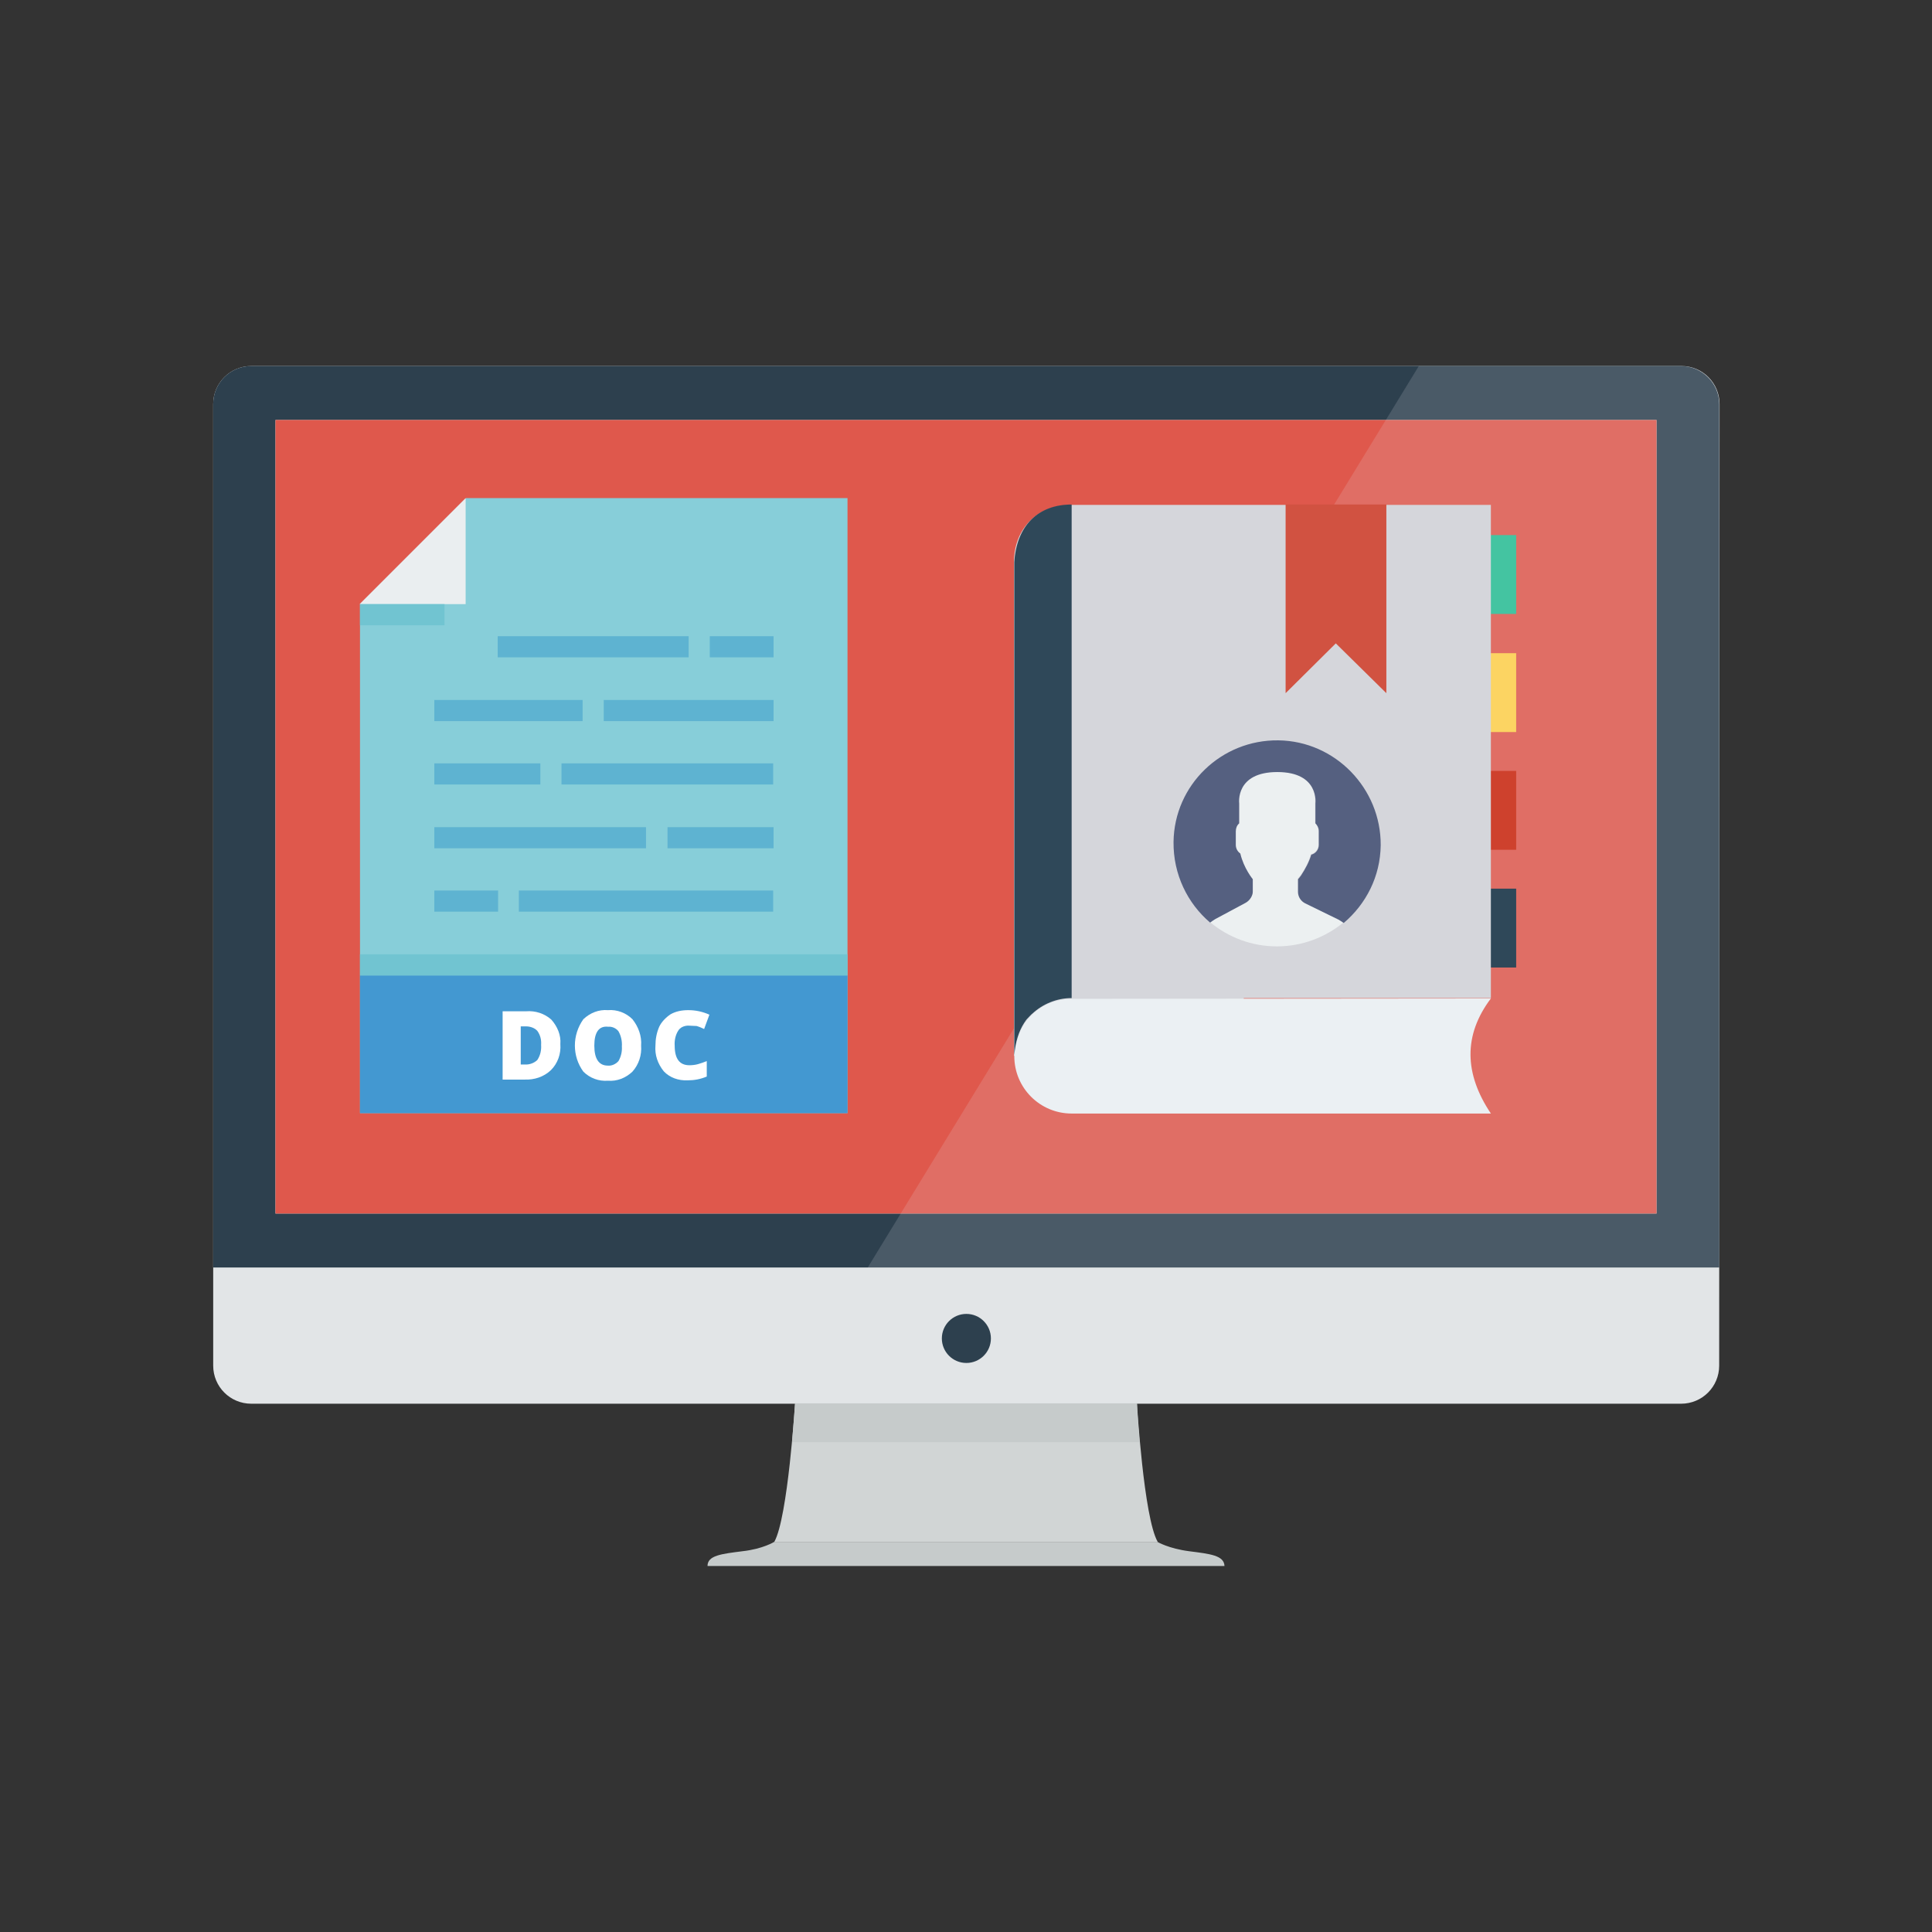
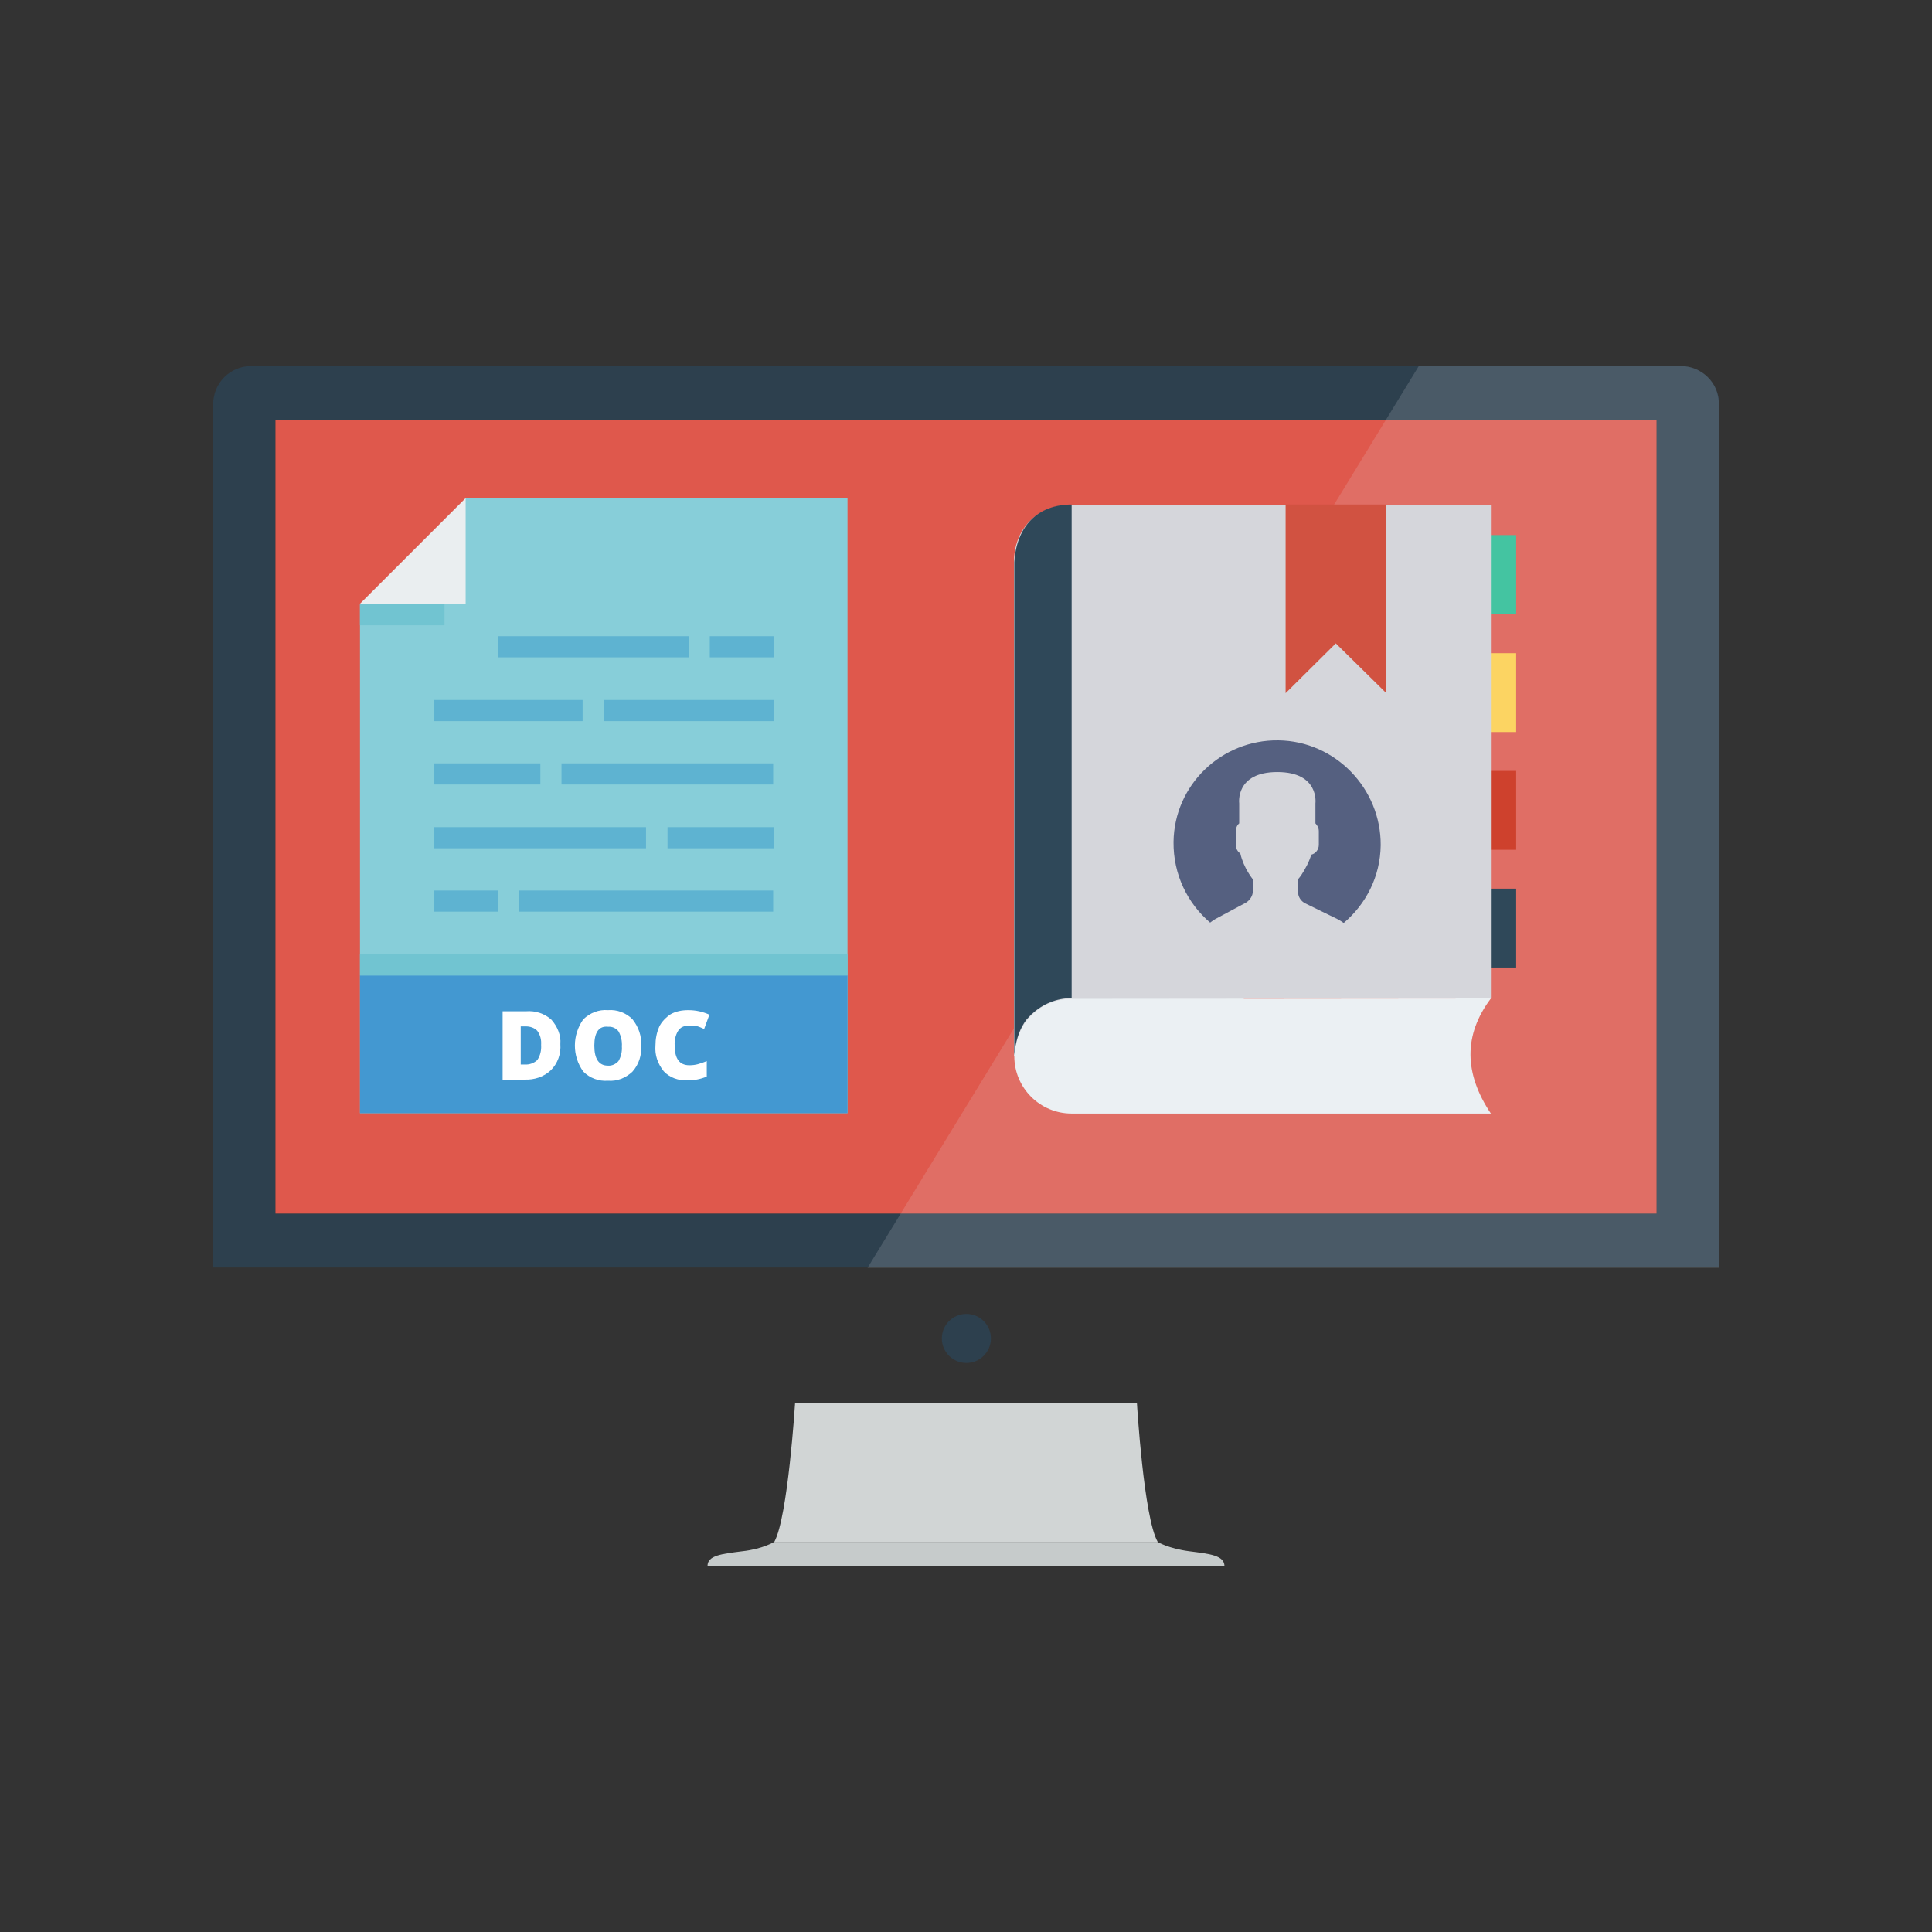
<svg xmlns="http://www.w3.org/2000/svg" version="1.1" id="Layer_1" x="0px" y="0px" viewBox="0 0 512 512" style="enable-background:new 0 0 512 512;" xml:space="preserve">
  <rect x="0" y="0" width="512" height="512" fill="#333333" stroke="none" />
  <style type="text/css">
	.st0{fill:#E2E5E7;}
	.st1{fill:#D1D5D5;}
	.st2{fill:#C6CBCB;}
	.st3{fill:#2D404E;}
	.st4{fill:#DF584C;}
	.st5{display:none;}
	.st6{display:inline;fill:#E2E5E7;}
	.st7{display:inline;fill:#D1D5D5;}
	.st8{display:inline;fill:#C6CBCB;}
	.st9{opacity:0.16;fill:#E2E5E7;enable-background:new    ;}
	.st10{fill:#87CED9;}
	.st11{fill:#EAEEF0;}
	.st12{fill:#4398D1;}
	.st13{fill:#FFFFFF;}
	.st14{fill:#5EB3D1;}
	.st15{fill:#71C4D1;}
	.st16{fill:#2F4859;}
	.st17{fill:#CE412D;}
	.st18{fill:#FCD462;}
	.st19{fill:#44C4A1;}
	.st20{fill:#D5D6DB;}
	.st21{fill:#EBF0F3;}
	.st22{fill:#D15241;}
	.st23{fill:#ECF0F1;}
	.st24{fill:#556080;}
</style>
-   <path class="st0" d="M455.6,361.9c0,5.6-4.5,10.1-10.1,10.1H66.6c-5.6,0-10.1-4.5-10.1-10.1V107.1c0-5.6,4.5-10.1,10.1-10.1h379  c5.6,0,10.1,4.5,10.1,10.1L455.6,361.9L455.6,361.9z" />
  <path class="st1" d="M301.3,371.9H256h-45.3c0,0-1.9,30.3-5.5,36.7H256h50.8C303.1,402.2,301.3,371.9,301.3,371.9z" />
  <path class="st2" d="M315.2,411.1c-5.5-0.7-8.5-2.5-8.5-2.5H256h-50.8c0,0-3,1.9-8.5,2.5c-5.5,0.7-9.2,1.1-9.2,3.9H256h68.5  C324.4,412.2,320.7,411.8,315.2,411.1z" />
  <path class="st3" d="M445.4,97H66.6c-5.6,0-10.1,4.5-10.1,10.1v228.8h399.1V107.1C455.6,101.5,451,97,445.4,97z M439,321.6H238.7H73  V111.3h294.4H439V321.6z" />
  <polygon class="st4" points="73,111.3 73,321.6 238.7,321.6 439,321.6 439,111.3 367.3,111.3 " />
-   <path class="st2" d="M301.3,371.9H256h-45.3c0,0-0.3,4.5-0.8,10.3H302C301.5,376.5,301.3,371.9,301.3,371.9z" />
  <circle class="st3" cx="256.1" cy="354.7" r="6.5" />
  <g class="st5">
    <path class="st6" d="M313.2,250.9c0,3.5-2.8,6.4-6.3,6.4H205.1c-3.5,0-6.3-2.8-6.3-6.4v-66.4c0-3.5,2.8-6.4,6.3-6.4H307   c3.5,0,6.3,2.8,6.3,6.4L313.2,250.9L313.2,250.9z" />
    <path class="st7" d="M201.5,256.1c-0.6-0.4-1.2-1-1.6-1.6L245,224l1.4,1.4L201.5,256.1z" />
    <path class="st7" d="M310.5,256.1c0.6-0.4,1.2-1,1.6-1.6L267,224.1l-1.4,1.4L310.5,256.1z" />
    <path class="st8" d="M199.1,182.7c0.8-2.6,3.2-4.5,6-4.5H307c2.6,0,4.8,1.6,5.8,3.9c0.1,0.2,0.2,0.5,0.3,0.7l-40.6,41.3   c0,0-8.7,11.1-16.3,11.1c-7.2,0-16.1-11.1-16.1-11.1L199.1,182.7z" />
-     <path class="st6" d="M199.1,182.7c0.8-2.6,3.2-4.5,6-4.5H307c2.6,0,4.8,1.6,5.8,3.9c0.1,0.2,0.2,0.5,0.3,0.7l-43.8,41.3   c0,0-7,6.2-13.2,6.2c-6.4,0-13.3-6.2-13.3-6.2L199.1,182.7z" />
  </g>
  <path class="st9" d="M445.4,97H376l-146.1,239h225.6V107.1C455.6,101.5,451,97,445.4,97z" />
  <g>
    <path class="st10" d="M95.4,295h129.2V132H123.5l-28.1,28.1V295z" />
    <path class="st11" d="M123.4,160.1V132l-28.1,28.1H123.4z" />
    <path class="st12" d="M95.4,258.5h129.2V295H95.4V258.5z" />
    <path class="st13" d="M148.5,276.7c0.2,2.6-0.7,5.1-2.5,6.9c-1.9,1.8-4.4,2.6-7,2.5h-5.8V268h6.2c2.5-0.2,4.9,0.6,6.7,2.2   C147.7,272,148.7,274.3,148.5,276.7z M143.4,276.9c0.1-1.3-0.2-2.6-1-3.7c-0.7-0.8-1.9-1.2-3-1.2h-1.4v10.1h1.1   c1.2,0.1,2.5-0.4,3.3-1.2C143.2,279.7,143.5,278.3,143.4,276.9L143.4,276.9z" />
    <path class="st13" d="M169.9,277.1c0.2,2.5-0.6,5-2.3,6.9c-1.8,1.7-4.1,2.6-6.5,2.4c-2.4,0.2-4.8-0.7-6.5-2.4c-3-4.1-3-9.7,0-13.9   c1.8-1.7,4.1-2.6,6.5-2.4c2.4-0.2,4.8,0.7,6.5,2.4C169.2,272.1,170.1,274.6,169.9,277.1z M157.5,277.1c0,3.5,1.2,5.3,3.6,5.3   c1,0.1,2.1-0.4,2.8-1.2c0.7-1.2,1-2.6,0.9-3.9c0.1-1.3-0.2-2.8-0.9-4c-0.6-0.8-1.7-1.3-2.7-1.2   C158.7,271.8,157.5,273.6,157.5,277.1L157.5,277.1z" />
    <path class="st13" d="M182.4,271.8c-1.1,0-2.2,0.5-2.7,1.4c-0.7,1.1-1,2.6-0.9,3.9c0,3.5,1.3,5.2,3.9,5.2c0.8,0,1.6-0.1,2.3-0.3   s1.6-0.5,2.3-0.8v4.1c-1.7,0.7-3.3,1-5.1,1c-2.4,0.1-4.7-0.7-6.3-2.4c-1.6-2-2.4-4.3-2.2-6.8c0-1.7,0.3-3.4,1-5   c0.6-1.3,1.8-2.5,3-3.3c1.4-0.8,3-1.1,4.7-1.1c2,0,3.8,0.4,5.6,1.2l-1.4,3.8c-0.6-0.3-1.3-0.6-2-0.8   C183.8,271.9,183.1,271.8,182.4,271.8z" />
    <g>
      <path class="st14" d="M115.1,202.3h28.1v5.6h-28.1V202.3z" />
      <path class="st14" d="M115.1,236h16.9v5.6h-16.9V236z" />
      <path class="st14" d="M148.8,202.3h56.1v5.6h-56.1V202.3z" />
      <path class="st14" d="M176.9,219.2H205v5.6h-28.1V219.2z" />
      <path class="st14" d="M115.1,219.2h56.1v5.6h-56.1V219.2z" />
      <path class="st14" d="M160,185.5h45v5.6h-45V185.5z" />
      <path class="st14" d="M131.9,168.6h50.6v5.6h-50.6V168.6z" />
      <path class="st14" d="M115.1,185.5h39.3v5.6h-39.3V185.5z" />
      <path class="st14" d="M188.1,168.6h16.9v5.6h-16.9V168.6z" />
      <path class="st14" d="M137.5,236h67.4v5.6h-67.4V236z" />
    </g>
    <path class="st15" d="M95.4,160.1h22.4v5.6H95.4V160.1z" />
    <path class="st15" d="M95.4,252.9h129.2v5.6H95.4V252.9z" />
  </g>
  <g>
    <rect x="389.3" y="235.5" class="st16" width="12.5" height="20.9" />
    <rect x="389.3" y="204.3" class="st17" width="12.5" height="20.9" />
    <rect x="389.3" y="173.1" class="st18" width="12.5" height="20.9" />
    <rect x="389.3" y="141.8" class="st19" width="12.5" height="20.9" />
    <path class="st20" d="M395.1,133.7v130.8h-65.5v15.3h-60.9V149c0-4.5,1.6-8.3,4.2-10.9c2.4-2.5,5.7-3.9,9.4-4.2   c0.5-0.1,1-0.1,1.7-0.1h111.1V133.7z" />
    <g>
-       <path class="st21" d="M271.4,271.3c-1.4,2.2-2.3,5-2.6,8.5C268.8,276.7,269.8,273.7,271.4,271.3z" />
      <path class="st21" d="M395.1,264.6c-7.3,9.7-7.1,19.9,0,30.5H284c-8.4,0-15.2-6.8-15.2-15.2c0.3-3.5,1.2-6.3,2.6-8.5    c0.2-0.4,0.5-0.7,0.8-1.1c0.3-0.3,0.6-0.7,0.9-1c0.2-0.2,0.3-0.3,0.5-0.5c2.7-2.6,6.4-4.1,10.4-4.1L395.1,264.6L395.1,264.6z" />
    </g>
    <path class="st16" d="M284,133.7v130.8c-4,0-7.7,1.6-10.4,4.1c-0.2,0.1-1.1,1.1-1.4,1.4s-0.5,0.7-0.8,1.1c-1.4,2.2-2.3,5-2.6,8.5   V149C269.4,139.3,275.1,133.7,284,133.7z" />
    <polygon class="st22" points="367.4,133.7 367.4,183.7 354,170.5 340.7,183.7 340.7,133.7  " />
  </g>
  <g>
-     <path class="st23" d="M330.2,239.1l-8.2,4.4c-0.5,0.3-0.9,0.6-1.3,0.9c4.8,4,11,6.4,17.7,6.4s12.8-2.4,17.6-6.3   c-0.4-0.4-0.9-0.7-1.4-0.9l-8.8-4.3c-1.1-0.5-1.9-1.8-1.9-3v-3.4c0.2-0.3,0.5-0.6,0.8-1c1.2-1.7,2.1-3.5,2.7-5.5   c1.1-0.3,2-1.3,2-2.6v-3.6c0-0.8-0.3-1.6-0.9-2.1v-5.3c0,0,1.1-8.3-10.1-8.3c-11.2,0-10.1,8.3-10.1,8.3v5.3   c-0.5,0.5-0.9,1.2-0.9,2.1v3.6c0,0.9,0.5,1.9,1.2,2.3c0.9,4,3.3,6.8,3.3,6.8v3.3C331.9,237.5,331.3,238.6,330.2,239.1z" />
    <g>
      <path class="st24" d="M338.8,196.2c-15.1-0.2-27.6,11.8-27.8,26.9c-0.1,8.6,3.7,16.3,9.7,21.4c0.4-0.3,0.8-0.6,1.3-0.9l8.2-4.4    c1-0.6,1.8-1.8,1.8-2.9v-3.3c0,0-2.4-2.9-3.3-6.8c-0.7-0.5-1.2-1.3-1.2-2.3v-3.6c0-0.8,0.3-1.6,0.9-2.1v-5.3c0,0-1.1-8.3,10.1-8.3    c11.2,0,10.1,8.3,10.1,8.3v5.3c0.5,0.5,0.9,1.2,0.9,2.1v3.6c0,1.2-0.8,2.3-2,2.6c-0.6,2-1.6,3.8-2.7,5.5c-0.3,0.4-0.6,0.8-0.8,1    v3.4c0,1.2,0.7,2.4,1.9,3l8.8,4.3c0.5,0.3,1,0.6,1.4,0.9c5.9-5,9.7-12.3,9.8-20.6C366,209,353.9,196.4,338.8,196.2z" />
    </g>
  </g>
</svg>